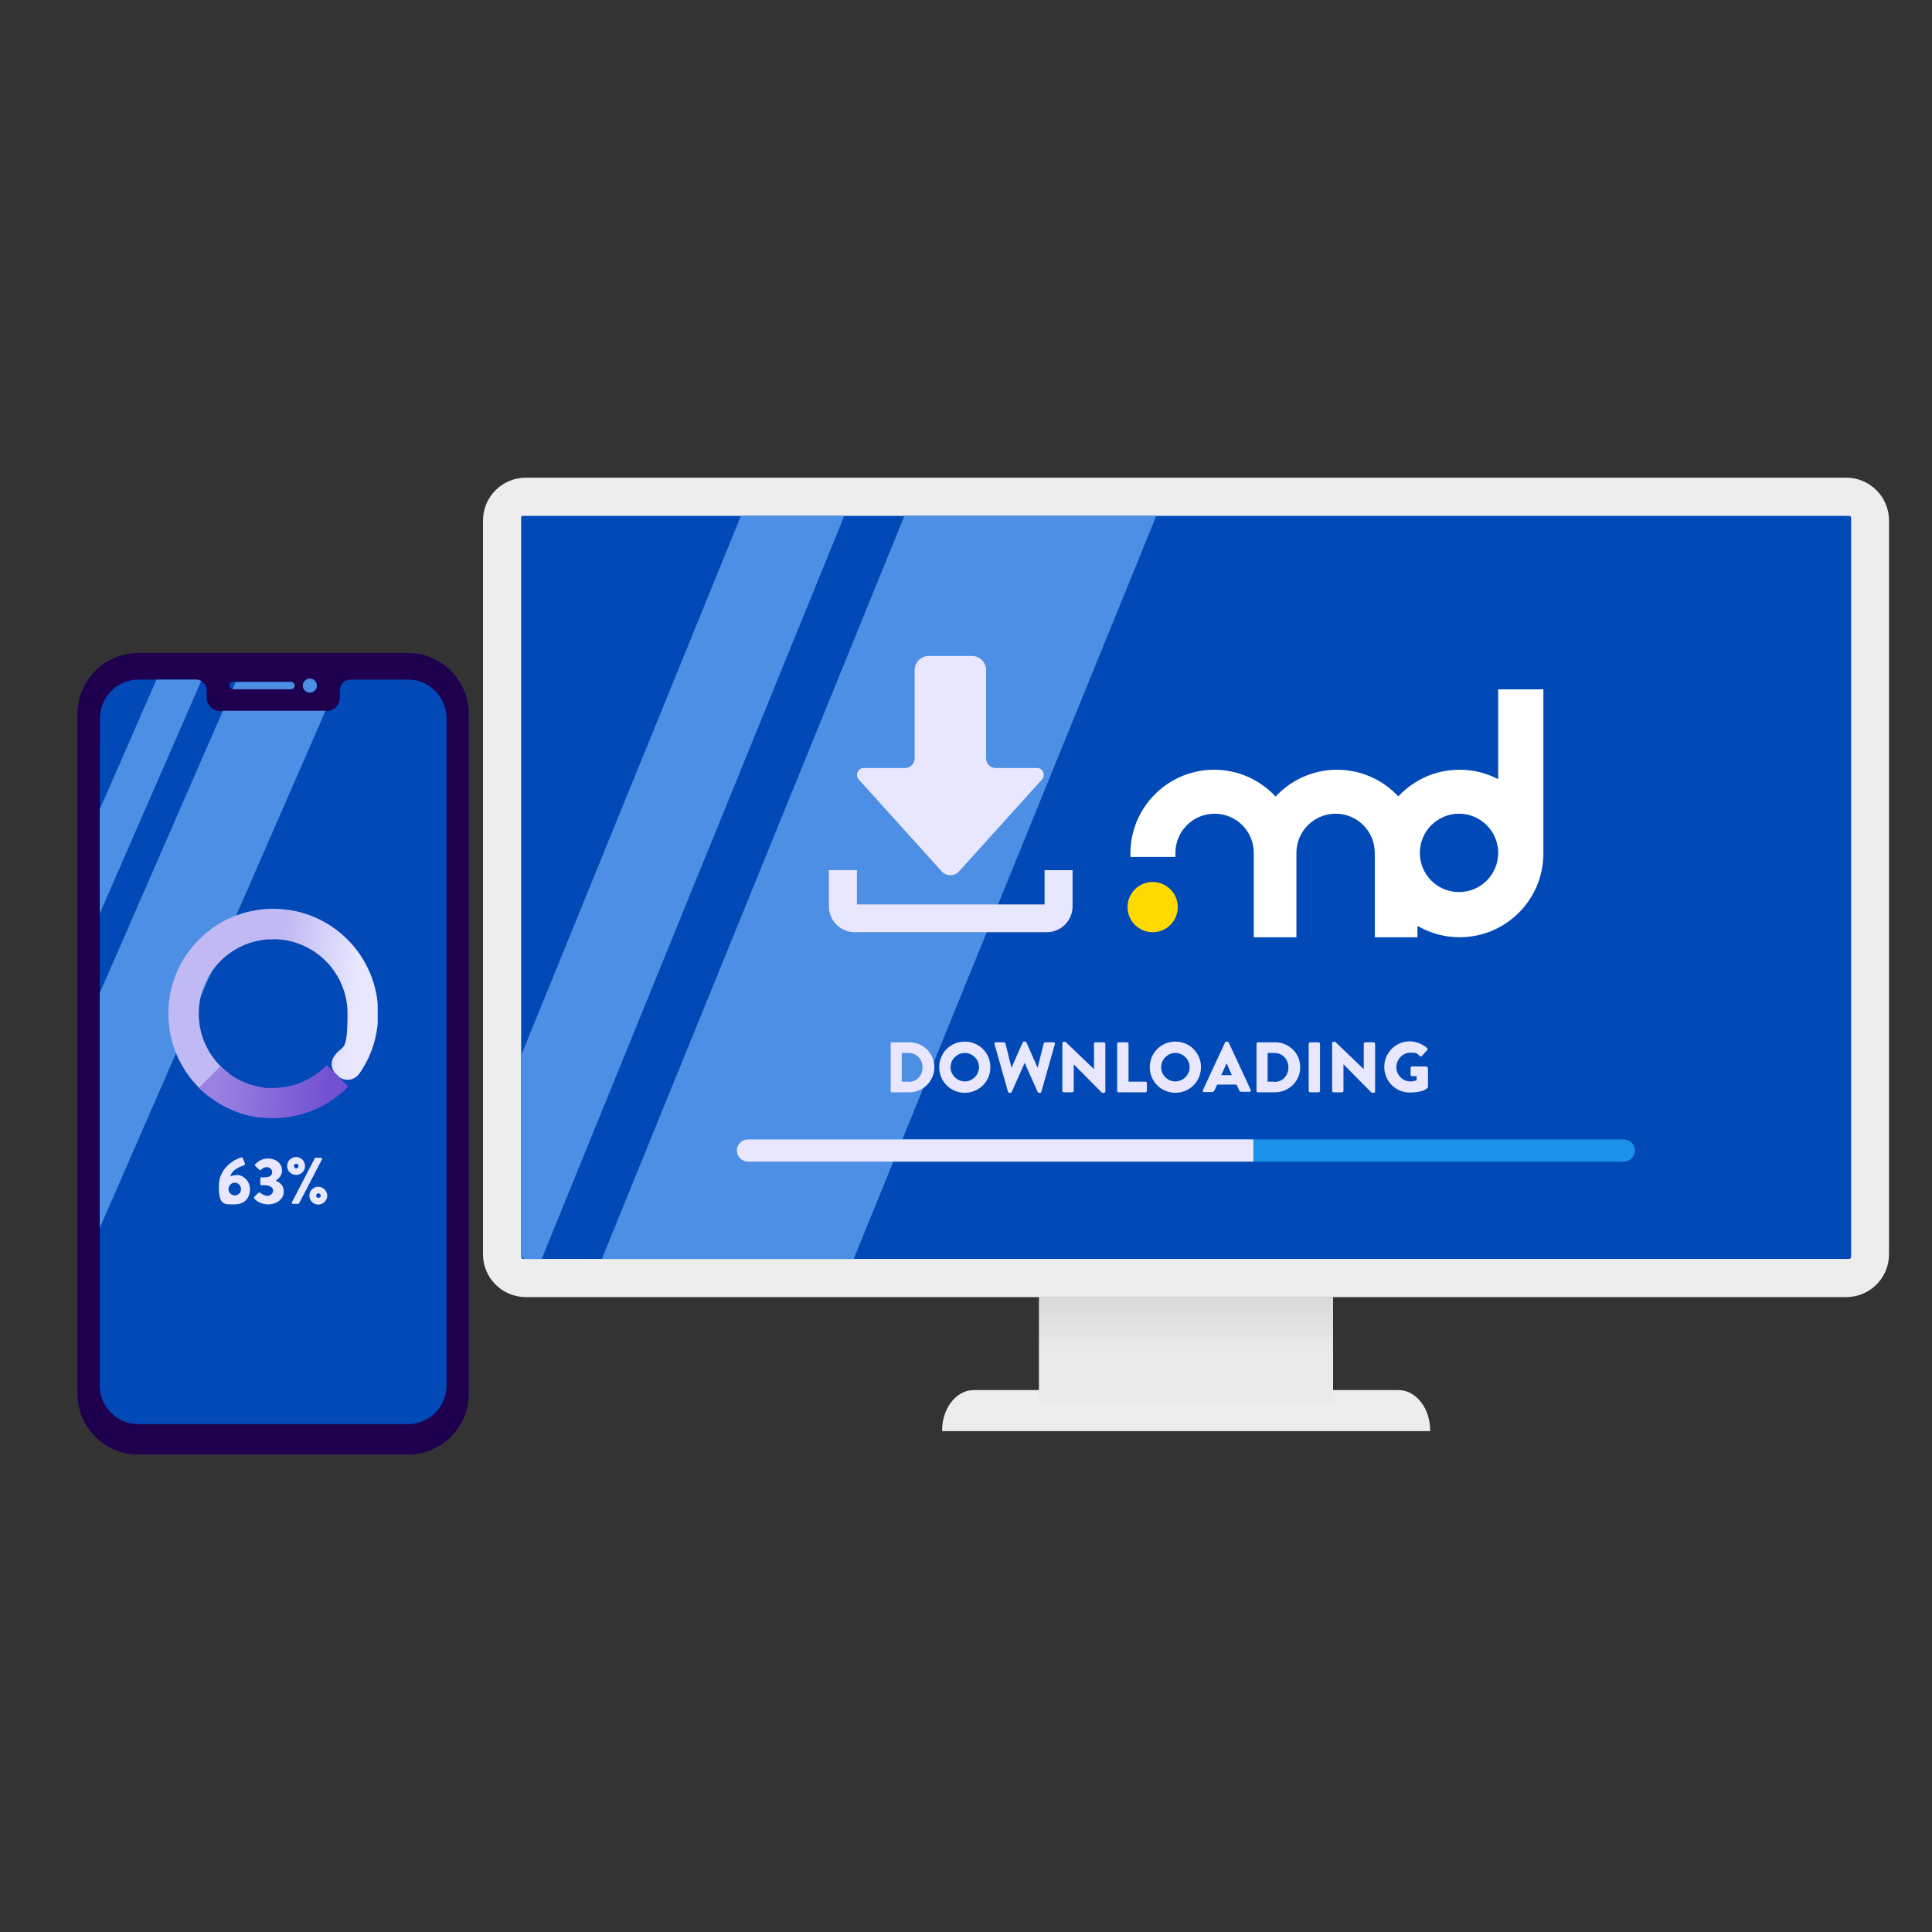
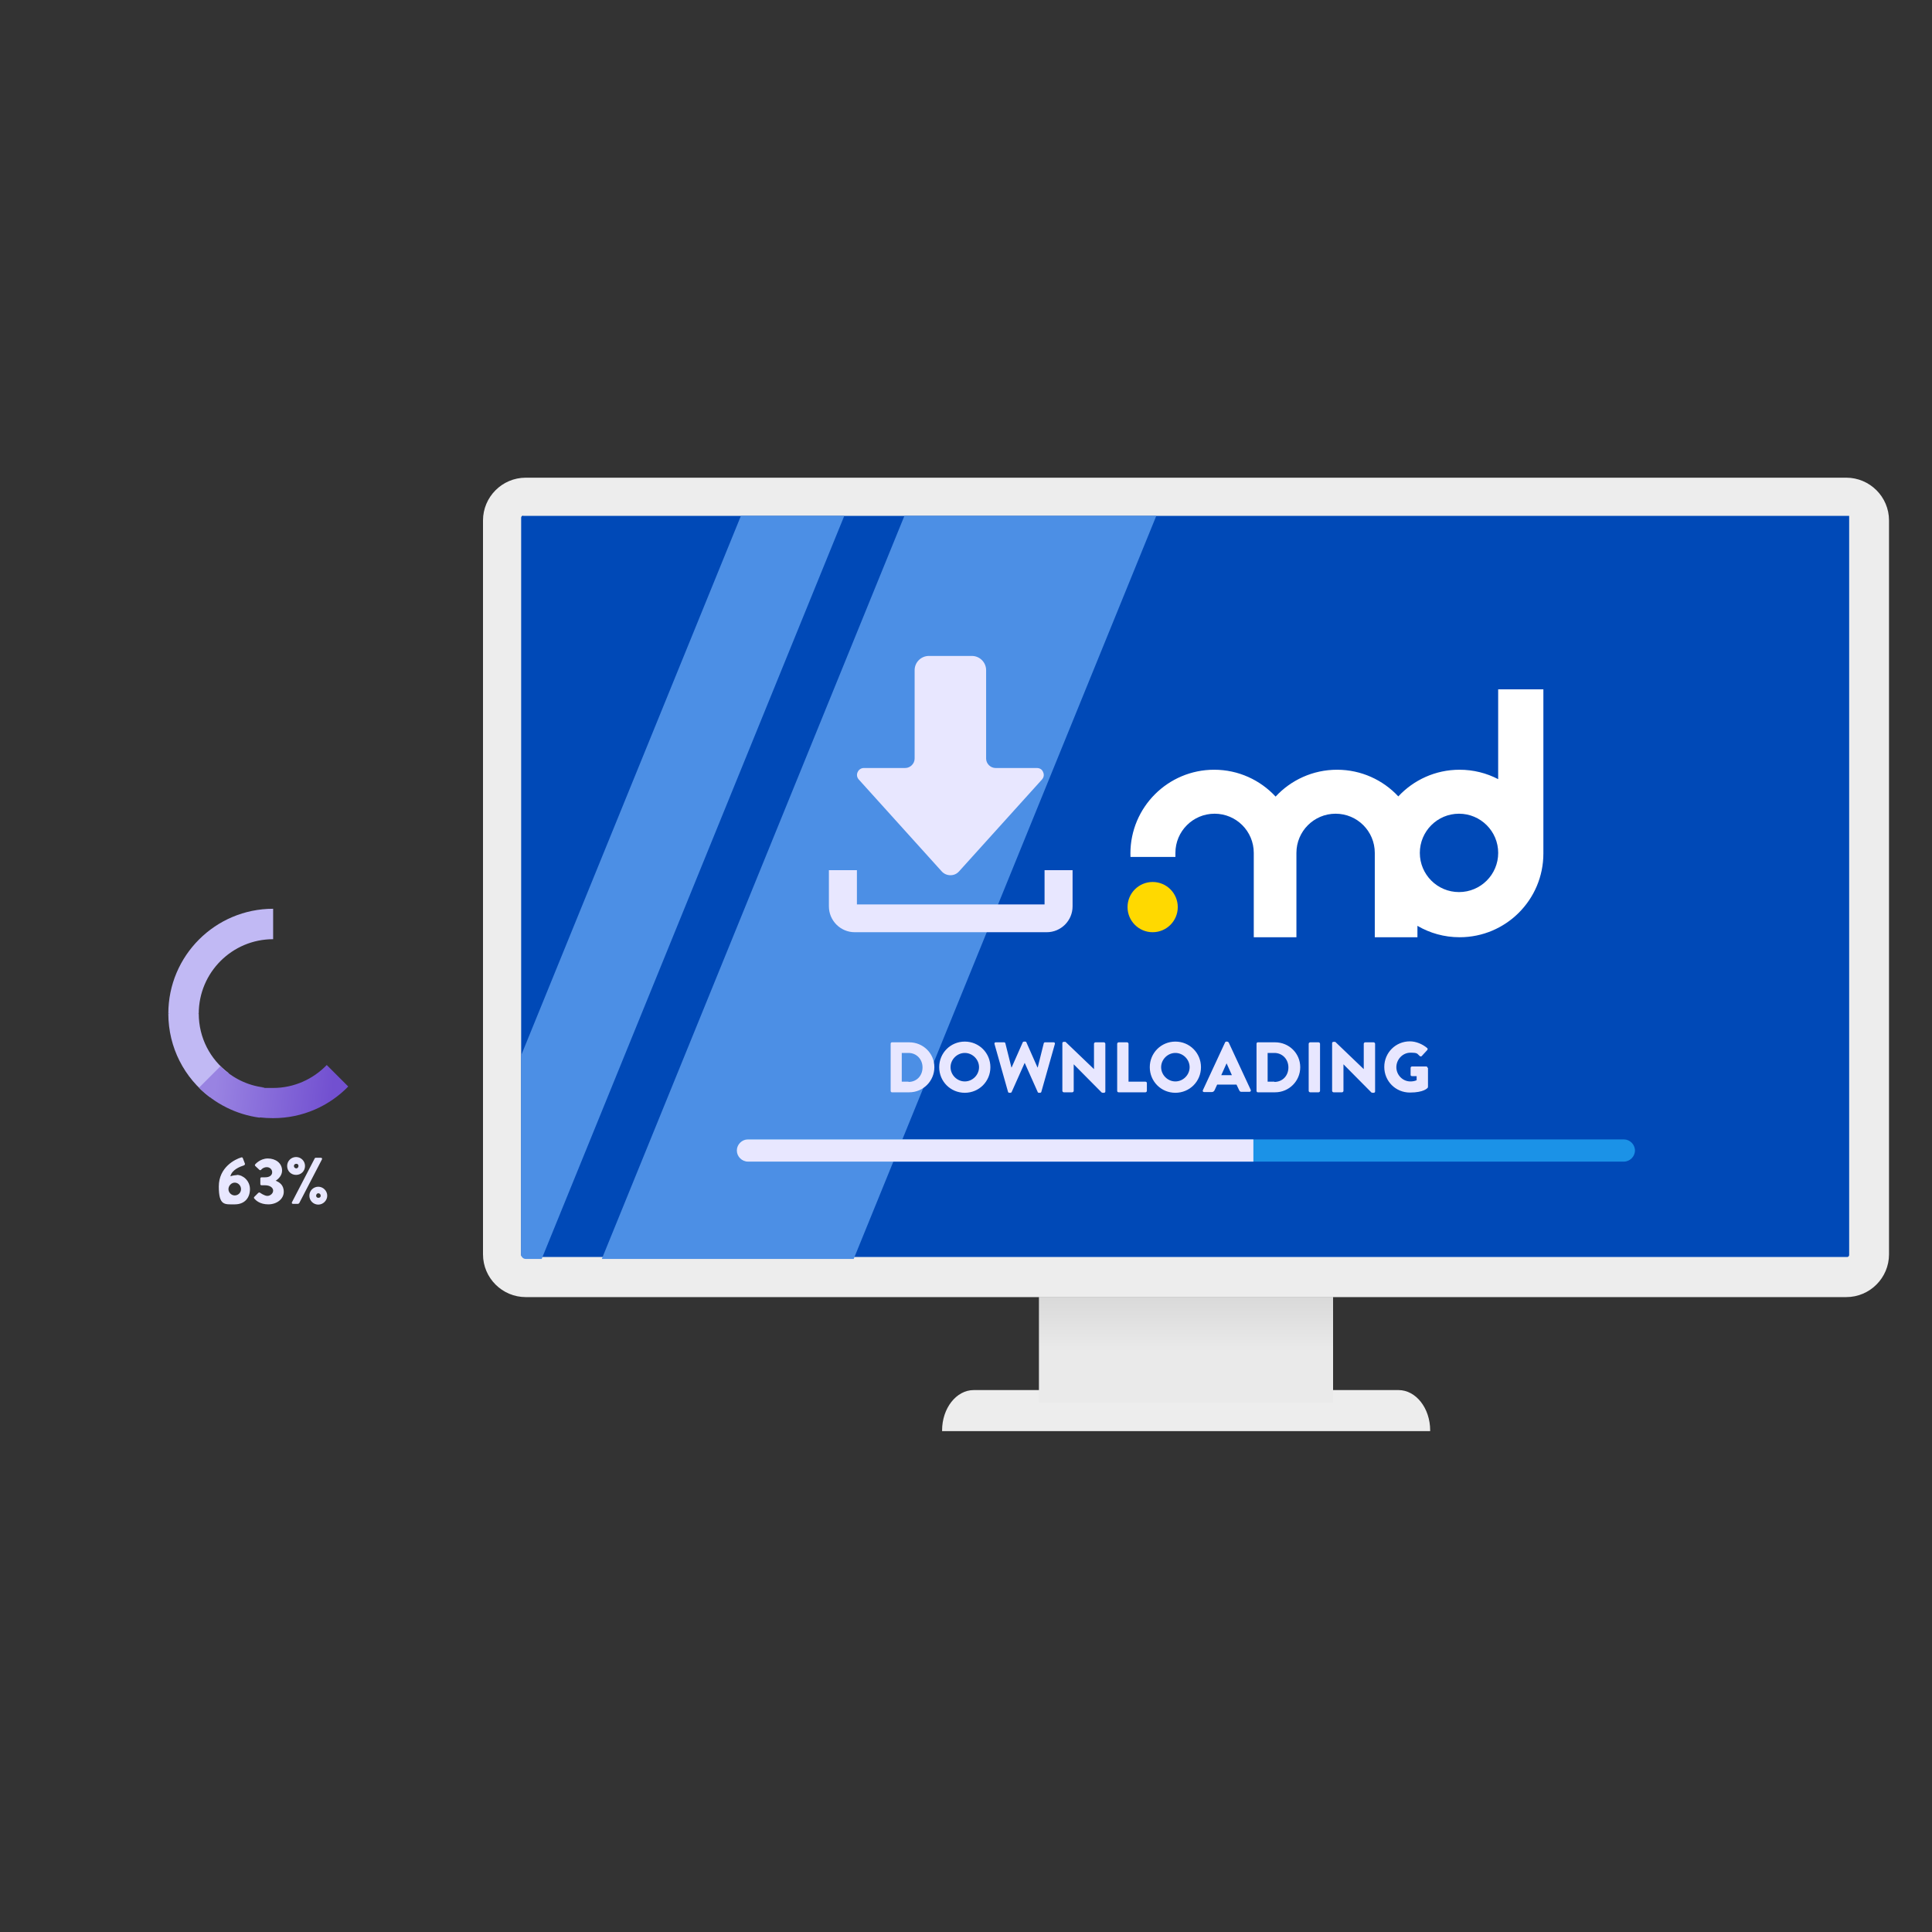
<svg xmlns="http://www.w3.org/2000/svg" id="a" viewBox="0 0 800 800">
  <rect x="0" y="0" width="800" height="800" fill="#333333" stroke="none" />
  <defs>
    <clipPath id="b">
      <path d="M113.1,388.9c17,0,30.8,13.8,30.8,30.8s-2,12.6-5.5,17.6c-1.6,2.3-1.4,5.4.7,7.4l.7.7c1.3,1.3,2.8,1.8,4.6,1.7,1.8-.2,3.2-1,4.3-2.4,5-7.1,7.9-15.7,7.9-25,0-23.9-19.4-43.4-43.4-43.4s-1.1,0-1.7,0v12.6h1.7-.1Z" style="fill:none;" />
    </clipPath>
    <linearGradient id="c" x1="114.7" y1="390.51" x2="147" y2="386.71" gradientTransform="translate(0 800) scale(1 -1)" gradientUnits="userSpaceOnUse">
      <stop offset="0" stop-color="#c1b9f4" />
      <stop offset="1" stop-color="#e8e7ff" />
    </linearGradient>
    <clipPath id="d">
      <path d="M69.7,419.7c0,14.1,6.7,26.7,17.2,34.6l7.7-10c-7.5-5.6-12.3-14.5-12.3-24.6l-5.4-2.7s-7.2,2.7-7.2,2.7Z" style="fill:none;" />
    </clipPath>
    <linearGradient id="e" x1="85.38" y1="355.89" x2="76.68" y2="378.79" gradientTransform="translate(0 800) scale(1 -1)" gradientUnits="userSpaceOnUse">
      <stop offset="0" stop-color="#c1b9f4" />
      <stop offset="1" stop-color="#c1b9f4" />
    </linearGradient>
    <clipPath id="f">
      <path d="M107.6,462.7c1.8.2,3.6.3,5.5.3,12.2,0,23.2-5,31.1-13.1l-8.9-8.9c-5.6,5.8-13.5,9.5-22.2,9.5s-2.5,0-3.7-.2c-7-.8-13.3-4-18.1-8.8l-8.9,8.9c6.6,6.6,15.4,11.1,25.1,12.4l.1-.1Z" style="fill:none;" />
    </clipPath>
    <linearGradient id="g" x1="137.29" y1="344.96" x2="89.19" y2="350.96" gradientTransform="translate(0 800) scale(1 -1)" gradientUnits="userSpaceOnUse">
      <stop offset="0" stop-color="#7250d0" />
      <stop offset="1" stop-color="#9983e2" />
    </linearGradient>
    <linearGradient id="h" x1="491.1" y1="240.4" x2="491.1" y2="268.6" gradientTransform="translate(0 800) scale(1 -1)" gradientUnits="userSpaceOnUse">
      <stop offset="0" stop-color="#eaeaea" />
      <stop offset="1" stop-color="#d5d5d5" />
    </linearGradient>
  </defs>
-   <path d="M169,270.4H57.2c-13.8,0-25.1,11.3-25.1,25.1v281.7c0,13.8,11.3,25.1,25.1,25.1h111.8c13.8,0,25.1-11.3,25.1-25.1v-281.7c0-13.8-11.3-25.1-25.1-25.1" style="fill:#1e004e; fill-rule:evenodd;" />
-   <path d="M128.3,281c1.6,0,2.9,1.3,2.9,2.9s-1.3,2.9-2.9,2.9-2.9-1.3-2.9-2.9,1.3-2.9,2.9-2.9M96.5,282.3h24c.8,0,1.5.7,1.5,1.5h0c0,.8-.7,1.5-1.5,1.5h-24c-.8,0-1.5-.7-1.5-1.5h0c0-.8.7-1.5,1.5-1.5ZM41.3,308v265.8c0,8.8,7.2,15.9,15.9,15.9h111.8c8.8,0,15.9-7.2,15.9-15.9v-276.5c0-8.8-7.2-15.9-15.9-15.9h-23.9c-2.4,0-4.4,2-4.4,4.4v3.1c0,3-2.5,5.5-5.5,5.5h-44.1c-3,0-5.5-2.5-5.5-5.5v-3.1c0-2.4-2-4.4-4.4-4.4h-23.9c-8.8,0-15.9,7.2-15.9,15.9v10.7h-.1Z" style="fill:#0049b7; fill-rule:evenodd;" />
-   <path d="M128.3,281c1.6,0,2.9,1.3,2.9,2.9s-1.3,2.9-2.9,2.9-2.9-1.3-2.9-2.9,1.3-2.9,2.9-2.9M96.3,285.4l1.3-3h22.9c.8,0,1.5.7,1.5,1.5h0c0,.8-.7,1.5-1.5,1.5h-24.2ZM41.3,411.3v97.2l93.5-214.2h-42.5l-51,116.9v.1ZM41.3,335.4v42.9l42-96.3c-.6-.4-1.4-.6-2.2-.6h-16.3l-23.6,54h.1Z" style="fill:#4c8fe5; fill-rule:evenodd;" />
  <g style="clip-path:url(#b);">
-     <rect x="111.4" y="376.3" width="45" height="70.9" style="fill:url(#c);" />
-   </g>
+     </g>
  <g style="clip-path:url(#d);">
    <rect x="69.7" y="417" width="24.9" height="37.2" style="fill:url(#e);" />
  </g>
  <path d="M113.1,376.3c-23.9,0-43.4,19.4-43.4,43.4h12.6c0-17,13.8-30.8,30.8-30.8,0,0,0-12.6,0-12.6Z" style="fill:#c1b9f4; fill-rule:evenodd;" />
  <g style="clip-path:url(#f);">
    <rect x="82.4" y="441" width="61.8" height="22.1" style="fill:url(#g);" />
  </g>
  <path d="M114,489h0c1.2-.7,2.8-2.2,2.8-4.3,0-3.1-2.7-5-5.9-5s-5.2,2.4-5.2,2.4c-.2.2-.2.5,0,.7l1.7,1.6c.2.2.5.2.7,0,.4-.5,1.2-1.1,2.4-1.1s2.2.9,2.2,2.1-1,2.1-2.9,2.1h-1.5c-.3,0-.5.2-.5.5v2.3c0,.3.2.5.5.5h1.5c2,0,3.3,1,3.3,2.2s-1.2,2.2-2.4,2.2-3-1.3-3-1.3c-.2-.2-.5-.1-.7,0l-1.7,1.7c-.2.2-.2.5,0,.7.6.7,2.3,2.4,5.8,2.4s6.4-2.2,6.4-5.2-2-4-3.3-4.6l-.2.1ZM98,486.6c-.7,0-1.9.2-2.6.5.6-2.8,4.2-4.1,5.5-4.5.5-.2.6-.5.5-.8l-.8-2.1c-.1-.4-.4-.6-.8-.4-2.4.7-9.2,4-9.2,12s2.4,7.4,6.6,7.4,6.3-2.8,6.3-6.3-2.9-5.9-5.4-5.9l-.1.1ZM97.2,495c-1.4,0-2.6-1.2-2.6-2.6s1.2-2.7,2.6-2.7,2.6,1.2,2.6,2.7-1.2,2.6-2.6,2.6ZM126.3,482.8c0-2.1-1.7-3.7-3.7-3.7s-3.7,1.6-3.7,3.7,1.6,3.7,3.7,3.7,3.7-1.6,3.7-3.7ZM121.7,482.8c0-.5.4-.9,1-.9s.9.4.9.9-.4,1-.9,1-1-.4-1-1ZM131.8,491.4c-2,0-3.7,1.6-3.7,3.7s1.7,3.7,3.7,3.7,3.7-1.7,3.7-3.7-1.7-3.7-3.7-3.7ZM131.8,496c-.5,0-.9-.4-.9-.9s.4-1,.9-1,1,.4,1,1-.4.9-1,.9ZM132.9,479.4h-2.1c-.1,0-.4,0-.5.3l-9.4,18.1c-.2.4,0,.7.5.7h2c.1,0,.4-.2.5-.3l9.4-18.1c.2-.4,0-.7-.5-.7h.1Z" style="fill:#e8e7ff;" />
  <path d="M217.7,197.8h546.8c9.7,0,17.7,7.9,17.7,17.7v303.9c0,9.7-7.9,17.7-17.7,17.7H217.7c-9.7,0-17.7-7.9-17.7-17.7V215.5c0-9.7,7.9-17.7,17.7-17.7" style="fill:#ededed; fill-rule:evenodd;" />
-   <path d="M216.6,213.6h549.1c.4,0,.8.4.8.8v306.1c0,.4-.4.8-.8.8H216.6c-.4,0-.8-.4-.8-.8V214.3c0-.4.4-.8.8-.8" style="fill:#0049b7; fill-rule:evenodd;" />
+   <path d="M216.6,213.6h549.1v306.1c0,.4-.4.8-.8.8H216.6c-.4,0-.8-.4-.8-.8V214.3c0-.4.4-.8.8-.8" style="fill:#0049b7; fill-rule:evenodd;" />
  <path d="M374.5,213.6h104.3l-125.3,307.7h-104.3l125.3-307.7h0ZM306.8,213.6h42.8l-125.3,307.7h-6.6c-1.1,0-1.9-.9-1.9-1.9v-82.4l91-223.4h0Z" style="fill:#4c8fe5; fill-rule:evenodd;" />
  <path d="M390.1,592.6h202.1v-.3c0-9.2-5.9-16.7-13.1-16.7h-175.9c-7.2,0-13.1,7.5-13.1,16.7v.3h0Z" style="fill:#ededed; fill-rule:evenodd;" />
  <rect x="430.2" y="537" width="121.8" height="43.8" style="fill:url(#h);" />
  <path d="M309.7,471.8h362.7c2.5,0,4.6,2.1,4.6,4.6s-2.1,4.6-4.6,4.6h-362.7c-2.5,0-4.6-2.1-4.6-4.6s2.1-4.6,4.6-4.6" style="fill:#1b92e7; fill-rule:evenodd;" />
  <path d="M309.7,471.8h209.3v9.2h-209.3c-2.5,0-4.6-2.1-4.6-4.6s2.1-4.6,4.6-4.6" style="fill:#e8e7ff; fill-rule:evenodd;" />
  <path d="M457.1,431.6h-3.5c-.3,0-.6.3-.6.6v10.5h0l-11.8-11.3h-.7c-.3,0-.6.2-.6.5v19.8c0,.3.3.6.6.6h3.5c.3,0,.6-.3.6-.6v-11h0l11.6,11.7s.3.1.4.1h.5c.3,0,.6-.2.6-.5v-19.8c0-.3-.3-.6-.6-.6h0ZM436.2,431.6h-3.5c-.2,0-.5.2-.5.4l-2.5,10h-.1l-4.6-10.4c0-.2-.2-.3-.5-.3h-.5c-.2,0-.4.1-.5.3l-4.6,10.4h-.1l-2.5-10c0-.2-.3-.4-.5-.4h-3.5c-.4,0-.6.3-.5.7l5.6,19.8c0,.2.3.4.5.4h.5c.2,0,.4-.1.5-.3l5.4-12.1h0l5.4,12.1c0,.2.3.3.5.3h.5c.2,0,.5-.2.5-.4l5.6-19.8c.1-.4-.1-.7-.5-.7h-.1ZM376.5,431.6h-7.2c-.3,0-.5.3-.5.6v19.5c0,.3.2.6.5.6h7.2c5.7,0,10.4-4.6,10.4-10.4s-4.7-10.3-10.4-10.3h0ZM376.2,447.9h-2.8v-11.9h2.8c3.3,0,5.8,2.6,5.8,6s-2.4,6-5.8,6v-.1ZM399.5,431.3c-5.9,0-10.6,4.7-10.6,10.6s4.7,10.6,10.6,10.6,10.6-4.7,10.6-10.6-4.7-10.6-10.6-10.6ZM399.5,447.8c-3.2,0-5.9-2.7-5.9-5.9s2.7-5.9,5.9-5.9,5.9,2.7,5.9,5.9-2.7,5.9-5.9,5.9ZM486.7,431.3c-5.9,0-10.6,4.7-10.6,10.6s4.7,10.6,10.6,10.6,10.6-4.7,10.6-10.6-4.7-10.6-10.6-10.6ZM486.7,447.8c-3.2,0-5.9-2.7-5.9-5.9s2.7-5.9,5.9-5.9,5.9,2.7,5.9,5.9-2.7,5.9-5.9,5.9ZM474.3,447.9h-7v-15.7c0-.3-.3-.6-.6-.6h-3.5c-.3,0-.6.3-.6.6v19.5c0,.3.2.6.6.6h11.1c.3,0,.6-.3.6-.6v-3.2c0-.3-.2-.6-.6-.6h0ZM568.8,431.6h-3.5c-.3,0-.6.3-.6.6v10.5h0l-11.8-11.3h-.7c-.3,0-.6.2-.6.5v19.8c0,.3.3.6.6.6h3.5c.3,0,.6-.3.6-.6v-11h0l11.6,11.7s.3.1.4.1h.5c.3,0,.6-.2.6-.5v-19.8c0-.3-.3-.6-.6-.6h0ZM591.1,442.2c0-.3-.2-.6-.5-.6h-5.9c-.3,0-.6.2-.6.6v2.9c0,.3.2.5.6.5h1.9v1.7c-.9.4-1.8.5-2.6.5-3.2,0-5.8-2.7-5.8-5.9s2.6-6,5.8-6,2.7.4,3.9,1.4c.2.2.6.2.8,0l2.3-2.5c.2-.2.2-.6,0-.8-2-1.7-4.7-2.8-7.2-2.8-5.9,0-10.6,4.7-10.6,10.6s4.7,10.6,10.6,10.6,7.3-1.9,7.3-1.9c.1,0,.2-.3.2-.5v-7.9l-.2.1ZM546,431.6h-3.5c-.3,0-.6.3-.6.6v19.5c0,.3.3.6.6.6h3.5c.3,0,.6-.3.6-.6v-19.5c0-.3-.3-.6-.6-.6ZM528,431.6h-7.2c-.3,0-.5.3-.5.6v19.5c0,.3.2.6.5.6h7.2c5.7,0,10.4-4.6,10.4-10.4s-4.7-10.3-10.4-10.3h0ZM527.7,447.9h-2.8v-11.9h2.8c3.3,0,5.8,2.6,5.8,6s-2.4,6-5.8,6v-.1ZM508.6,431.6c0-.2-.3-.3-.5-.3h-.3c-.2,0-.4.1-.5.3l-9.2,19.8c-.2.4,0,.8.5.8h3.2c.6,0,.9-.4,1.1-.7l1.1-2.4h8l1.1,2.3c.3.6.5.7,1,.7h3.3c.4,0,.7-.4.5-.8l-9.2-19.8-.1.1ZM505.7,445.2l2.2-4.9h0l2.2,4.9h-4.5.1Z" style="fill:#e8e7ff;" />
  <path d="M353.93,386.01h79.5c5.9,0,10.7-4.8,10.7-10.7v-15h-11.6v14.2h-77.7v-14.2h-11.6v15c0,5.9,4.8,10.7,10.7,10.7M384.73,271.61h17.7c3.3,0,5.9,2.7,5.9,5.9v36.6c0,2.1,1.8,3.9,3.9,3.9h17.1c1.2,0,2.2.6,2.6,1.7.5,1.1.3,2.2-.5,3.1l-34.3,38c-1,1.1-2.2,1.6-3.6,1.6s-2.7-.6-3.6-1.6l-34.3-38c-.8-.9-1-2-.5-3.1s1.5-1.7,2.6-1.7h17.1c2.1,0,3.9-1.8,3.9-3.9v-36.6c0-3.3,2.7-5.9,5.9-5.9h.1Z" style="fill:#e8e7ff; fill-rule:evenodd;" />
  <circle cx="477.29" cy="375.61" r="10.4" style="fill:#ffd900;" />
  <path d="M639.06,285.44h-18.7v37.19c-4.78-2.49-10.22-3.9-15.98-3.9-10.02,0-19.04,4.25-25.37,11.04-6.33-6.79-15.36-11.04-25.37-11.04s-19.11,4.28-25.44,11.12c-6.34-6.84-15.39-11.12-25.44-11.12-19.15,0-34.68,15.53-34.68,34.68,0,.48,0,.96.03,1.43h18.6v-1.67c0-8.96,7.26-16.23,16.23-16.23s16.22,7.26,16.22,16.23v34.92h17.66v-34.92c0-8.96,7.26-16.23,16.23-16.23s16.22,7.26,16.22,16.23v34.92h17.66v-4.72c5.13,3,11.09,4.72,17.47,4.72,19.15,0,34.68-15.53,34.68-34.68,0-.08,0-.16,0-.24h0v-67.73h0ZM604.14,369.39c-8.96,0-16.22-7.26-16.22-16.22s7.26-16.23,16.22-16.23,16.23,7.26,16.23,16.23-7.26,16.22-16.23,16.22Z" style="fill:#fff;" />
</svg>